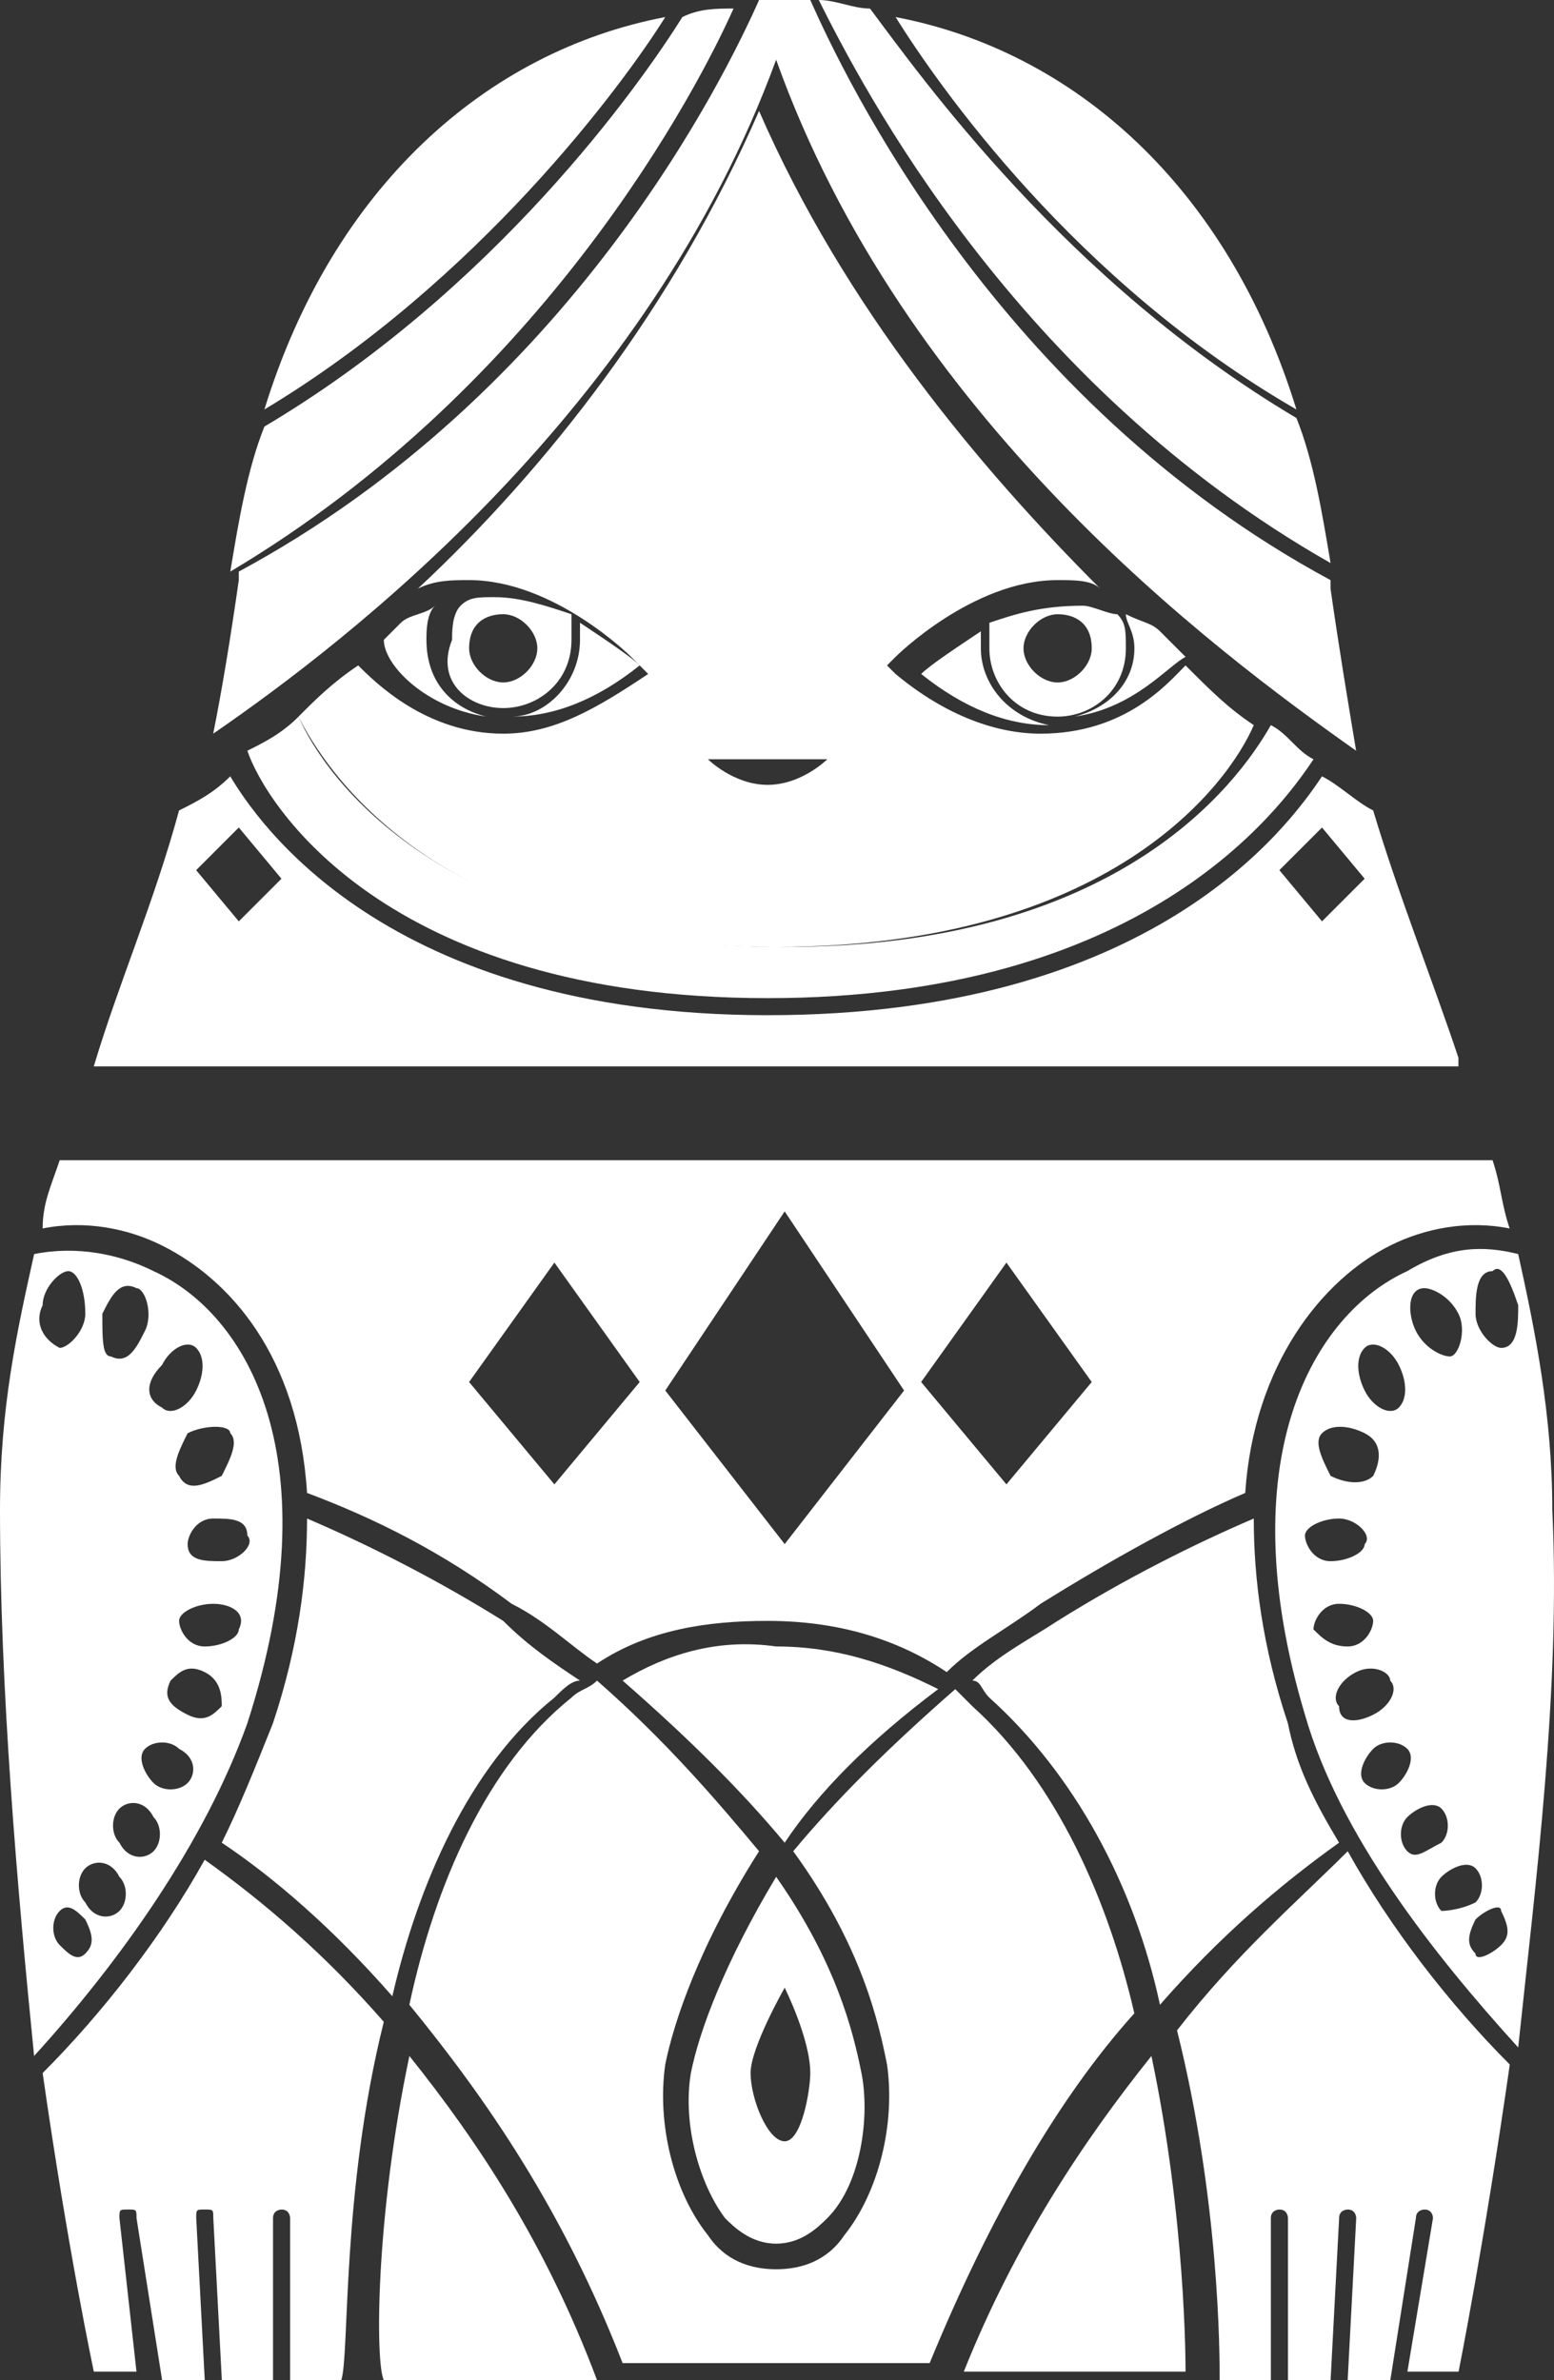
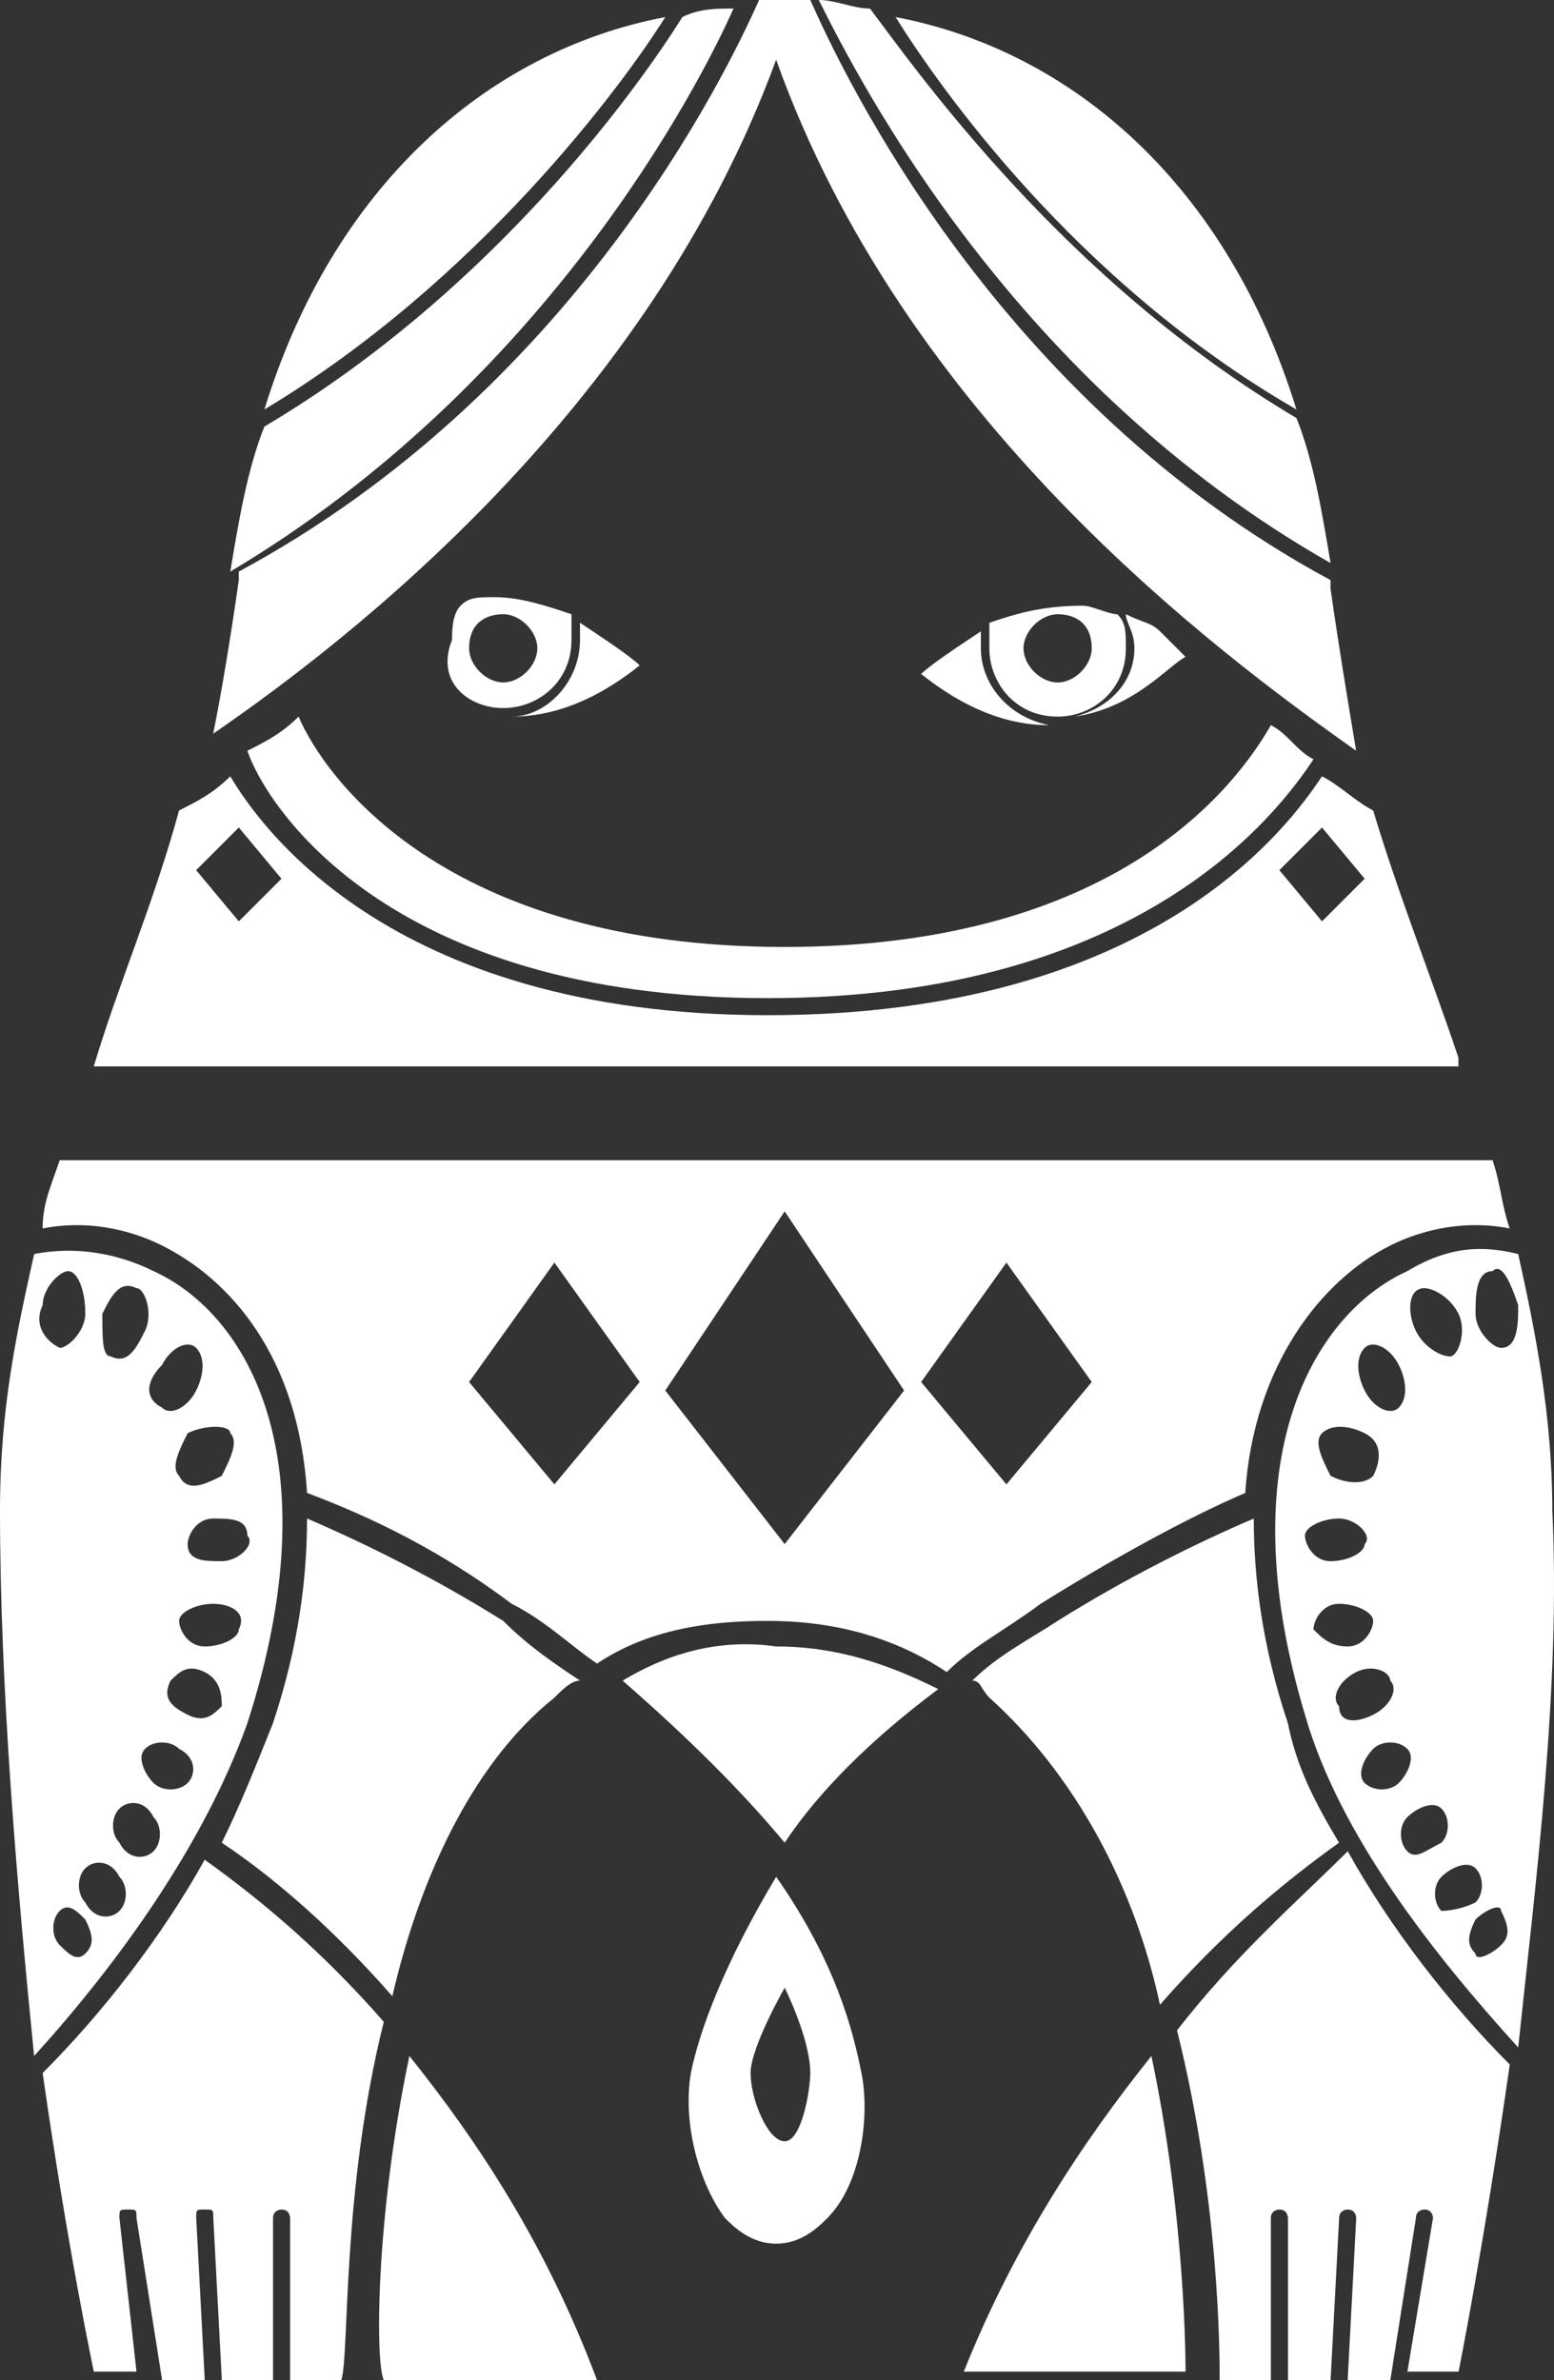
<svg xmlns="http://www.w3.org/2000/svg" version="1.1" x="0px" y="0px" width="45.839px" height="70.193px" viewBox="0 0 45.839 70.193" style="enable-background:new 0 0 45.839 70.193;" xml:space="preserve">
  <rect x="0" y="0" width="45.839" height="70.193" fill="#333333" stroke="none" />
  <style type="text/css">
	.st0{fill:#FFFFFF;}
</style>
  <defs>
</defs>
  <g>
    <path class="st0" d="M20.379,61.136c-0.252,1.51,0.252,3.271,1.006,4.277c0.252,0.252,0.755,0.755,1.51,0.755   s1.258-0.503,1.51-0.755c1.006-1.006,1.258-3.019,1.006-4.277c-0.252-1.258-0.755-3.271-2.516-5.787   C21.385,57.865,20.63,59.878,20.379,61.136z M23.901,61.136c0,0.503-0.252,2.013-0.755,2.013s-1.006-1.258-1.006-2.013   s1.006-2.516,1.006-2.516S23.901,60.129,23.901,61.136z" />
    <path class="st0" d="M41.512,37.487c-2.767,1.258-5.283,5.535-3.019,13.083c1.006,3.522,3.774,7.044,6.29,9.812   c0.503-4.78,1.258-10.567,1.006-15.85c0-2.767-0.503-5.283-1.006-7.548C43.776,36.732,42.77,36.732,41.512,37.487z M42.015,37.99   c0.252,0,0.755,0.252,1.006,0.755c0.252,0.503,0,1.258-0.252,1.258s-0.755-0.252-1.006-0.755   C41.512,38.744,41.512,37.99,42.015,37.99z M40.254,39.751c0.252-0.252,0.755,0,1.006,0.503c0.252,0.503,0.252,1.006,0,1.258   c-0.252,0.252-0.755,0-1.006-0.503S40.002,40.002,40.254,39.751z M38.996,42.267c0.252-0.252,0.755-0.252,1.258,0   c0.503,0.252,0.503,0.755,0.252,1.258c-0.252,0.252-0.755,0.252-1.258,0C38.996,43.021,38.744,42.518,38.996,42.267z    M38.493,45.286c0-0.252,0.503-0.503,1.006-0.503s1.006,0.503,0.755,0.755c0,0.252-0.503,0.503-1.006,0.503   C38.744,46.041,38.493,45.537,38.493,45.286z M38.744,48.053c0-0.252,0.252-0.755,0.755-0.755c0.503,0,1.006,0.252,1.006,0.503   s-0.252,0.755-0.755,0.755C39.248,48.556,38.996,48.305,38.744,48.053z M39.499,50.318c-0.252-0.252,0-0.755,0.503-1.006   c0.503-0.252,1.006,0,1.006,0.252c0.252,0.252,0,0.755-0.503,1.006S39.499,50.821,39.499,50.318z M40.254,52.582   c-0.252-0.252,0-0.755,0.252-1.006c0.252-0.252,0.755-0.252,1.006,0c0.252,0.252,0,0.755-0.252,1.006   C41.009,52.833,40.506,52.833,40.254,52.582z M41.512,54.595c-0.252-0.252-0.252-0.755,0-1.006   c0.252-0.252,0.755-0.503,1.006-0.252c0.252,0.252,0.252,0.755,0,1.006C42.015,54.595,41.764,54.846,41.512,54.595z M42.518,56.356   c-0.252-0.252-0.252-0.755,0-1.006s0.755-0.503,1.006-0.252c0.252,0.252,0.252,0.755,0,1.006   C43.021,56.356,42.518,56.356,42.518,56.356z M44.279,57.362c-0.252,0.252-0.755,0.503-0.755,0.252   c-0.252-0.252-0.252-0.503,0-1.006c0.252-0.252,0.755-0.503,0.755-0.252C44.531,56.859,44.531,57.11,44.279,57.362z M44.783,38.493   c0,0.503,0,1.258-0.503,1.258c-0.252,0-0.755-0.503-0.755-1.006s0-1.258,0.503-1.258C44.279,37.235,44.531,37.738,44.783,38.493z" />
    <path class="st0" d="M18.366,49.563c2.013,1.761,3.522,3.271,4.78,4.78c1.006-1.51,2.516-3.019,4.529-4.529   c-1.51-0.755-3.019-1.258-4.78-1.258C21.133,48.305,19.624,48.808,18.366,49.563z" />
    <path class="st0" d="M28.681,49.563c0.252,0,0.252,0.252,0.503,0.503c2.516,2.264,4.277,5.535,5.032,9.057   c1.761-2.013,3.522-3.522,5.283-4.78c-0.755-1.258-1.258-2.264-1.51-3.522c-0.755-2.264-1.006-4.277-1.006-6.038   c-1.761,0.755-3.774,1.761-5.787,3.019C30.442,48.305,29.436,48.808,28.681,49.563z" />
    <path class="st0" d="M33.964,60.633c-2.013,2.516-4.025,5.535-5.535,9.309h0.252h6.29C34.971,69.69,34.971,65.413,33.964,60.633z" />
-     <path class="st0" d="M28.681,50.318c-0.252-0.252-0.252-0.252-0.503-0.503c-2.013,1.761-3.522,3.271-4.78,4.78   c2.013,2.767,2.516,5.032,2.767,6.29c0.252,1.761-0.252,3.774-1.258,5.032c-0.503,0.755-1.258,1.006-2.013,1.006l0,0l0,0l0,0l0,0   c-0.755,0-1.51-0.252-2.013-1.006c-1.006-1.258-1.51-3.271-1.258-5.032c0.252-1.258,1.006-3.522,2.767-6.29   c-1.258-1.51-2.767-3.271-4.78-5.032c-0.252,0.252-0.503,0.252-0.755,0.503c-2.516,2.013-4.025,5.535-4.78,9.057   c2.264,2.767,4.529,6.038,6.29,10.567h9.057c1.761-4.277,3.774-7.799,6.038-10.315C32.706,56.104,31.197,52.582,28.681,50.318z" />
    <path class="st0" d="M4.529,37.487c-1.006-0.503-2.264-0.755-3.522-0.503C0.503,39.248,0,41.512,0,44.531   c0,5.283,0.503,11.07,1.006,16.102c2.516-2.767,5.032-6.29,6.29-9.812C9.812,43.021,7.296,38.744,4.529,37.487z M6.793,42.267   c0.252,0.252,0,0.755-0.252,1.258c-0.503,0.252-1.006,0.503-1.258,0c-0.252-0.252,0-0.755,0.252-1.258   C6.038,42.015,6.793,42.015,6.793,42.267z M4.78,40.254c0.252-0.503,0.755-0.755,1.006-0.503c0.252,0.252,0.252,0.755,0,1.258   c-0.252,0.503-0.755,0.755-1.006,0.503C4.277,41.26,4.277,40.757,4.78,40.254z M3.019,38.744c0.252-0.503,0.503-1.006,1.006-0.755   c0.252,0,0.503,0.755,0.252,1.258c-0.252,0.503-0.503,1.006-1.006,0.755C3.019,40.002,3.019,39.499,3.019,38.744z M1.258,38.493   c0-0.503,0.503-1.006,0.755-1.006s0.503,0.503,0.503,1.258c0,0.503-0.503,1.006-0.755,1.006   C1.258,39.499,1.006,38.996,1.258,38.493z M2.516,57.614c-0.252,0.252-0.503,0-0.755-0.252s-0.252-0.755,0-1.006   c0.252-0.252,0.503,0,0.755,0.252C2.767,57.11,2.767,57.362,2.516,57.614z M3.522,56.356c-0.252,0.252-0.755,0.252-1.006-0.252   c-0.252-0.252-0.252-0.755,0-1.006c0.252-0.252,0.755-0.252,1.006,0.252C3.774,55.601,3.774,56.104,3.522,56.356z M4.529,54.595   c-0.252,0.252-0.755,0.252-1.006-0.252c-0.252-0.252-0.252-0.755,0-1.006s0.755-0.252,1.006,0.252   C4.78,53.84,4.78,54.343,4.529,54.595z M5.535,52.582c-0.252,0.252-0.755,0.252-1.006,0c-0.252-0.252-0.503-0.755-0.252-1.006   c0.252-0.252,0.755-0.252,1.006,0C5.787,51.827,5.787,52.33,5.535,52.582z M6.541,50.318c-0.252,0.252-0.503,0.503-1.006,0.252   s-0.755-0.503-0.503-1.006c0.252-0.252,0.503-0.503,1.006-0.252S6.541,50.066,6.541,50.318z M7.044,48.053   c0,0.252-0.503,0.503-1.006,0.503s-0.755-0.503-0.755-0.755c0-0.252,0.503-0.503,1.006-0.503   C6.793,47.298,7.296,47.55,7.044,48.053z M6.541,46.041c-0.503,0-1.006,0-1.006-0.503c0-0.252,0.252-0.755,0.755-0.755   s1.006,0,1.006,0.503C7.548,45.537,7.044,46.041,6.541,46.041z" />
    <path class="st0" d="M34.719,59.878c1.258,5.032,1.258,9.56,1.258,10.315h1.51v-4.78c0-0.252,0.252-0.252,0.252-0.252   c0.252,0,0.252,0.252,0.252,0.252v4.78h1.258l0.252-4.78c0-0.252,0.252-0.252,0.252-0.252c0.252,0,0.252,0.252,0.252,0.252   l-0.252,4.78h1.258l0.755-4.78c0-0.252,0.252-0.252,0.252-0.252c0.252,0,0.252,0.252,0.252,0.252l-0.755,4.529h1.51   c0,0,0.755-3.774,1.51-9.057c-1.761-1.761-3.522-4.025-4.78-6.29C38.241,56.104,36.48,57.614,34.719,59.878z" />
    <path class="st0" d="M11.321,70.193h6.038h0.252c-1.51-4.025-3.522-7.044-5.535-9.56C11.07,65.413,11.07,69.69,11.321,70.193z" />
    <path class="st0" d="M11.321,59.626c-1.761-2.013-3.522-3.522-5.283-4.78c-1.258,2.264-3.019,4.529-4.78,6.29   c0.755,5.283,1.51,8.806,1.51,8.806h1.258l-0.503-4.529c0-0.252,0-0.252,0.252-0.252c0.252,0,0.252,0,0.252,0.252l0.755,4.78h1.258   l-0.252-4.78c0-0.252,0-0.252,0.252-0.252c0.252,0,0.252,0,0.252,0.252l0.252,4.78h1.51v-4.78c0-0.252,0.252-0.252,0.252-0.252   c0.252,0,0.252,0.252,0.252,0.252v4.78h1.51C10.315,69.438,10.064,64.658,11.321,59.626z" />
    <path class="st0" d="M9.057,44.783c0,1.761-0.252,3.774-1.006,6.038c-0.503,1.258-1.006,2.516-1.51,3.522   c1.51,1.006,3.271,2.516,5.032,4.529c0.755-3.271,2.264-6.793,4.78-8.806c0.252-0.252,0.503-0.503,0.755-0.503   c-0.755-0.503-1.51-1.006-2.264-1.761C12.831,46.544,10.818,45.537,9.057,44.783z" />
    <path class="st0" d="M4.78,36.732c2.013,1.006,4.025,3.271,4.277,7.296c2.013,0.755,4.025,1.761,6.038,3.271   c1.006,0.503,1.761,1.258,2.516,1.761c1.51-1.006,3.271-1.258,5.032-1.258c2.013,0,3.774,0.503,5.283,1.51   c0.755-0.755,1.761-1.258,2.767-2.013c2.013-1.258,4.277-2.516,6.038-3.271c0.252-3.774,2.264-6.29,4.277-7.296   c1.006-0.503,2.264-0.755,3.522-0.503c-0.252-0.755-0.252-1.258-0.503-2.013H1.761c-0.252,0.755-0.503,1.258-0.503,2.013   C2.516,35.977,3.774,36.229,4.78,36.732z M29.687,37.235l2.516,3.522l-2.516,3.019l-2.516-3.019L29.687,37.235z M23.146,35.725   l3.522,5.283l-3.522,4.529l-3.522-4.529L23.146,35.725z M16.353,37.235l2.516,3.522l-2.516,3.019l-2.516-3.019L16.353,37.235z" />
-     <path class="st0" d="M14.34,21.133c-1.006-0.252-1.761-1.006-1.761-2.264c0-0.252,0-0.755,0.252-1.006   c-0.252,0.252-0.755,0.252-1.006,0.503c-0.252,0.252-0.503,0.503-0.503,0.503l0,0C11.321,19.624,12.579,20.882,14.34,21.133z" />
-     <path class="st0" d="M22.894,27.926c9.812,0,13.334-4.78,14.089-6.541c-0.755-0.503-1.258-1.006-2.013-1.761   c-0.503,0.503-1.761,2.013-4.277,2.013l0,0c-1.258,0-2.767-0.503-4.277-1.761l-0.252-0.252l0.252-0.252c0,0,2.264-2.264,4.78-2.264   c0.503,0,1.006,0,1.258,0.252c-3.522-3.522-7.548-8.302-10.064-14.089c-2.516,5.787-6.29,10.567-10.064,14.089   c0.503-0.252,1.006-0.252,1.51-0.252c2.516,0,4.78,2.264,4.78,2.264l0.252,0.252l0.252,0.252c-1.51,1.006-2.767,1.761-4.277,1.761   l0,0c-2.264,0-3.774-1.51-4.277-2.013c-0.755,0.503-1.258,1.006-1.761,1.51C9.56,22.643,12.831,27.926,22.894,27.926z    M24.404,22.391c0,0-0.755,0.755-1.761,0.755c-1.006,0-1.761-0.755-1.761-0.755H24.404z" />
    <path class="st0" d="M22.643,29.436c11.07,0,15.095-5.535,16.102-7.044c-0.503-0.252-0.755-0.755-1.258-1.006   c-1.006,1.761-4.529,6.541-14.34,6.541c-10.064,0-13.586-5.032-14.34-6.793c-0.503,0.503-1.006,0.755-1.51,1.006   C7.799,23.649,11.321,29.436,22.643,29.436z" />
    <path class="st0" d="M38.241,12.076C36.229,5.535,31.7,1.51,26.417,0.503C27.675,2.516,31.7,8.302,38.241,12.076z" />
    <path class="st0" d="M39.248,16.605c-0.252-1.51-0.503-3.019-1.006-4.277C31.448,8.302,27.171,2.264,25.662,0.252   C25.159,0.252,24.656,0,24.152,0C25.41,2.516,29.939,11.321,39.248,16.605z" />
    <path class="st0" d="M31.7,21.133c1.761-0.252,2.767-1.51,3.271-1.761c-0.252-0.252-0.503-0.503-0.755-0.755   c-0.252-0.252-0.503-0.252-1.006-0.503c0,0.252,0.252,0.503,0.252,1.006C33.461,20.127,32.706,20.882,31.7,21.133z" />
-     <path class="st0" d="M19.624,0.503C14.341,1.51,9.812,5.535,7.799,12.076C14.089,8.302,18.366,2.516,19.624,0.503z" />
+     <path class="st0" d="M19.624,0.503C14.341,1.51,9.812,5.535,7.799,12.076C14.089,8.302,18.366,2.516,19.624,0.503" />
    <path class="st0" d="M15.095,21.133c1.258,0,2.516-0.503,3.774-1.51c-0.252-0.252-1.006-0.755-1.761-1.258v0.252c0,0,0,0,0,0.252   C17.108,20.127,16.102,21.133,15.095,21.133z" />
    <path class="st0" d="M29.184,18.366c0,0,0,0.252,0,0.503c0,0,0,0,0,0.252c0,1.006,0.755,2.013,2.013,2.013   c1.006,0,2.013-0.755,2.013-2.013c0-0.503,0-0.755-0.252-1.006c-0.252,0-0.755-0.252-1.006-0.252   C30.694,17.863,29.939,18.114,29.184,18.366z M32.203,19.121c0,0.503-0.503,1.006-1.006,1.006s-1.006-0.503-1.006-1.006   s0.503-1.006,1.006-1.006C31.7,18.114,32.203,18.366,32.203,19.121z" />
    <path class="st0" d="M28.933,19.121C28.933,18.869,28.933,18.869,28.933,19.121c0-0.252,0-0.252,0-0.503   c-0.755,0.503-1.51,1.006-1.761,1.258c1.258,1.006,2.516,1.51,3.774,1.51C29.687,21.133,28.933,20.127,28.933,19.121z" />
    <path class="st0" d="M14.844,20.882c1.006,0,2.013-0.755,2.013-2.013c0,0,0,0,0-0.252c0-0.252,0-0.252,0-0.503   c-0.755-0.252-1.51-0.503-2.264-0.503c-0.503,0-0.755,0-1.006,0.252c-0.252,0.252-0.252,0.755-0.252,1.006   C12.831,20.127,13.837,20.882,14.844,20.882z M14.844,18.114c0.503,0,1.006,0.503,1.006,1.006s-0.503,1.006-1.006,1.006   c-0.503,0-1.006-0.503-1.006-1.006C13.837,18.366,14.34,18.114,14.844,18.114z" />
    <path class="st0" d="M43.021,31.197c-0.755-2.264-1.761-4.78-2.516-7.296c-0.503-0.252-1.006-0.755-1.51-1.006   c-1.006,1.51-5.032,7.044-16.353,7.044s-15.095-5.787-15.85-7.044c-0.503,0.503-1.006,0.755-1.51,1.006   c-0.755,2.767-1.761,5.032-2.516,7.548h40.254V31.197z M38.996,24.404l1.258,1.51l-1.258,1.258l-1.258-1.51L38.996,24.404z    M7.044,24.404l1.258,1.51l-1.258,1.258l-1.258-1.51L7.044,24.404z" />
    <path class="st0" d="M22.894,1.761L22.894,1.761L22.894,1.761L22.894,1.761L22.894,1.761c3.774,10.567,12.831,17.36,17.108,20.379   c-0.252-1.51-0.503-3.019-0.755-4.78c0,0,0,0,0-0.252C29.436,11.825,24.907,2.264,23.901,0c-0.252,0-0.503,0-0.755,0l0,0l0,0l0,0   l0,0c-0.252,0-0.503,0-0.755,0c-1.006,2.264-5.535,11.573-15.347,16.856v0.252c-0.252,1.761-0.503,3.271-0.755,4.529   C10.315,18.869,19.121,12.076,22.894,1.761z" />
    <path class="st0" d="M21.637,0.252c-0.503,0-1.006,0-1.51,0.252c-1.258,2.013-5.535,8.051-12.328,12.076   c-0.503,1.258-0.755,2.767-1.006,4.277C16.102,11.321,20.63,2.516,21.637,0.252z" />
  </g>
</svg>